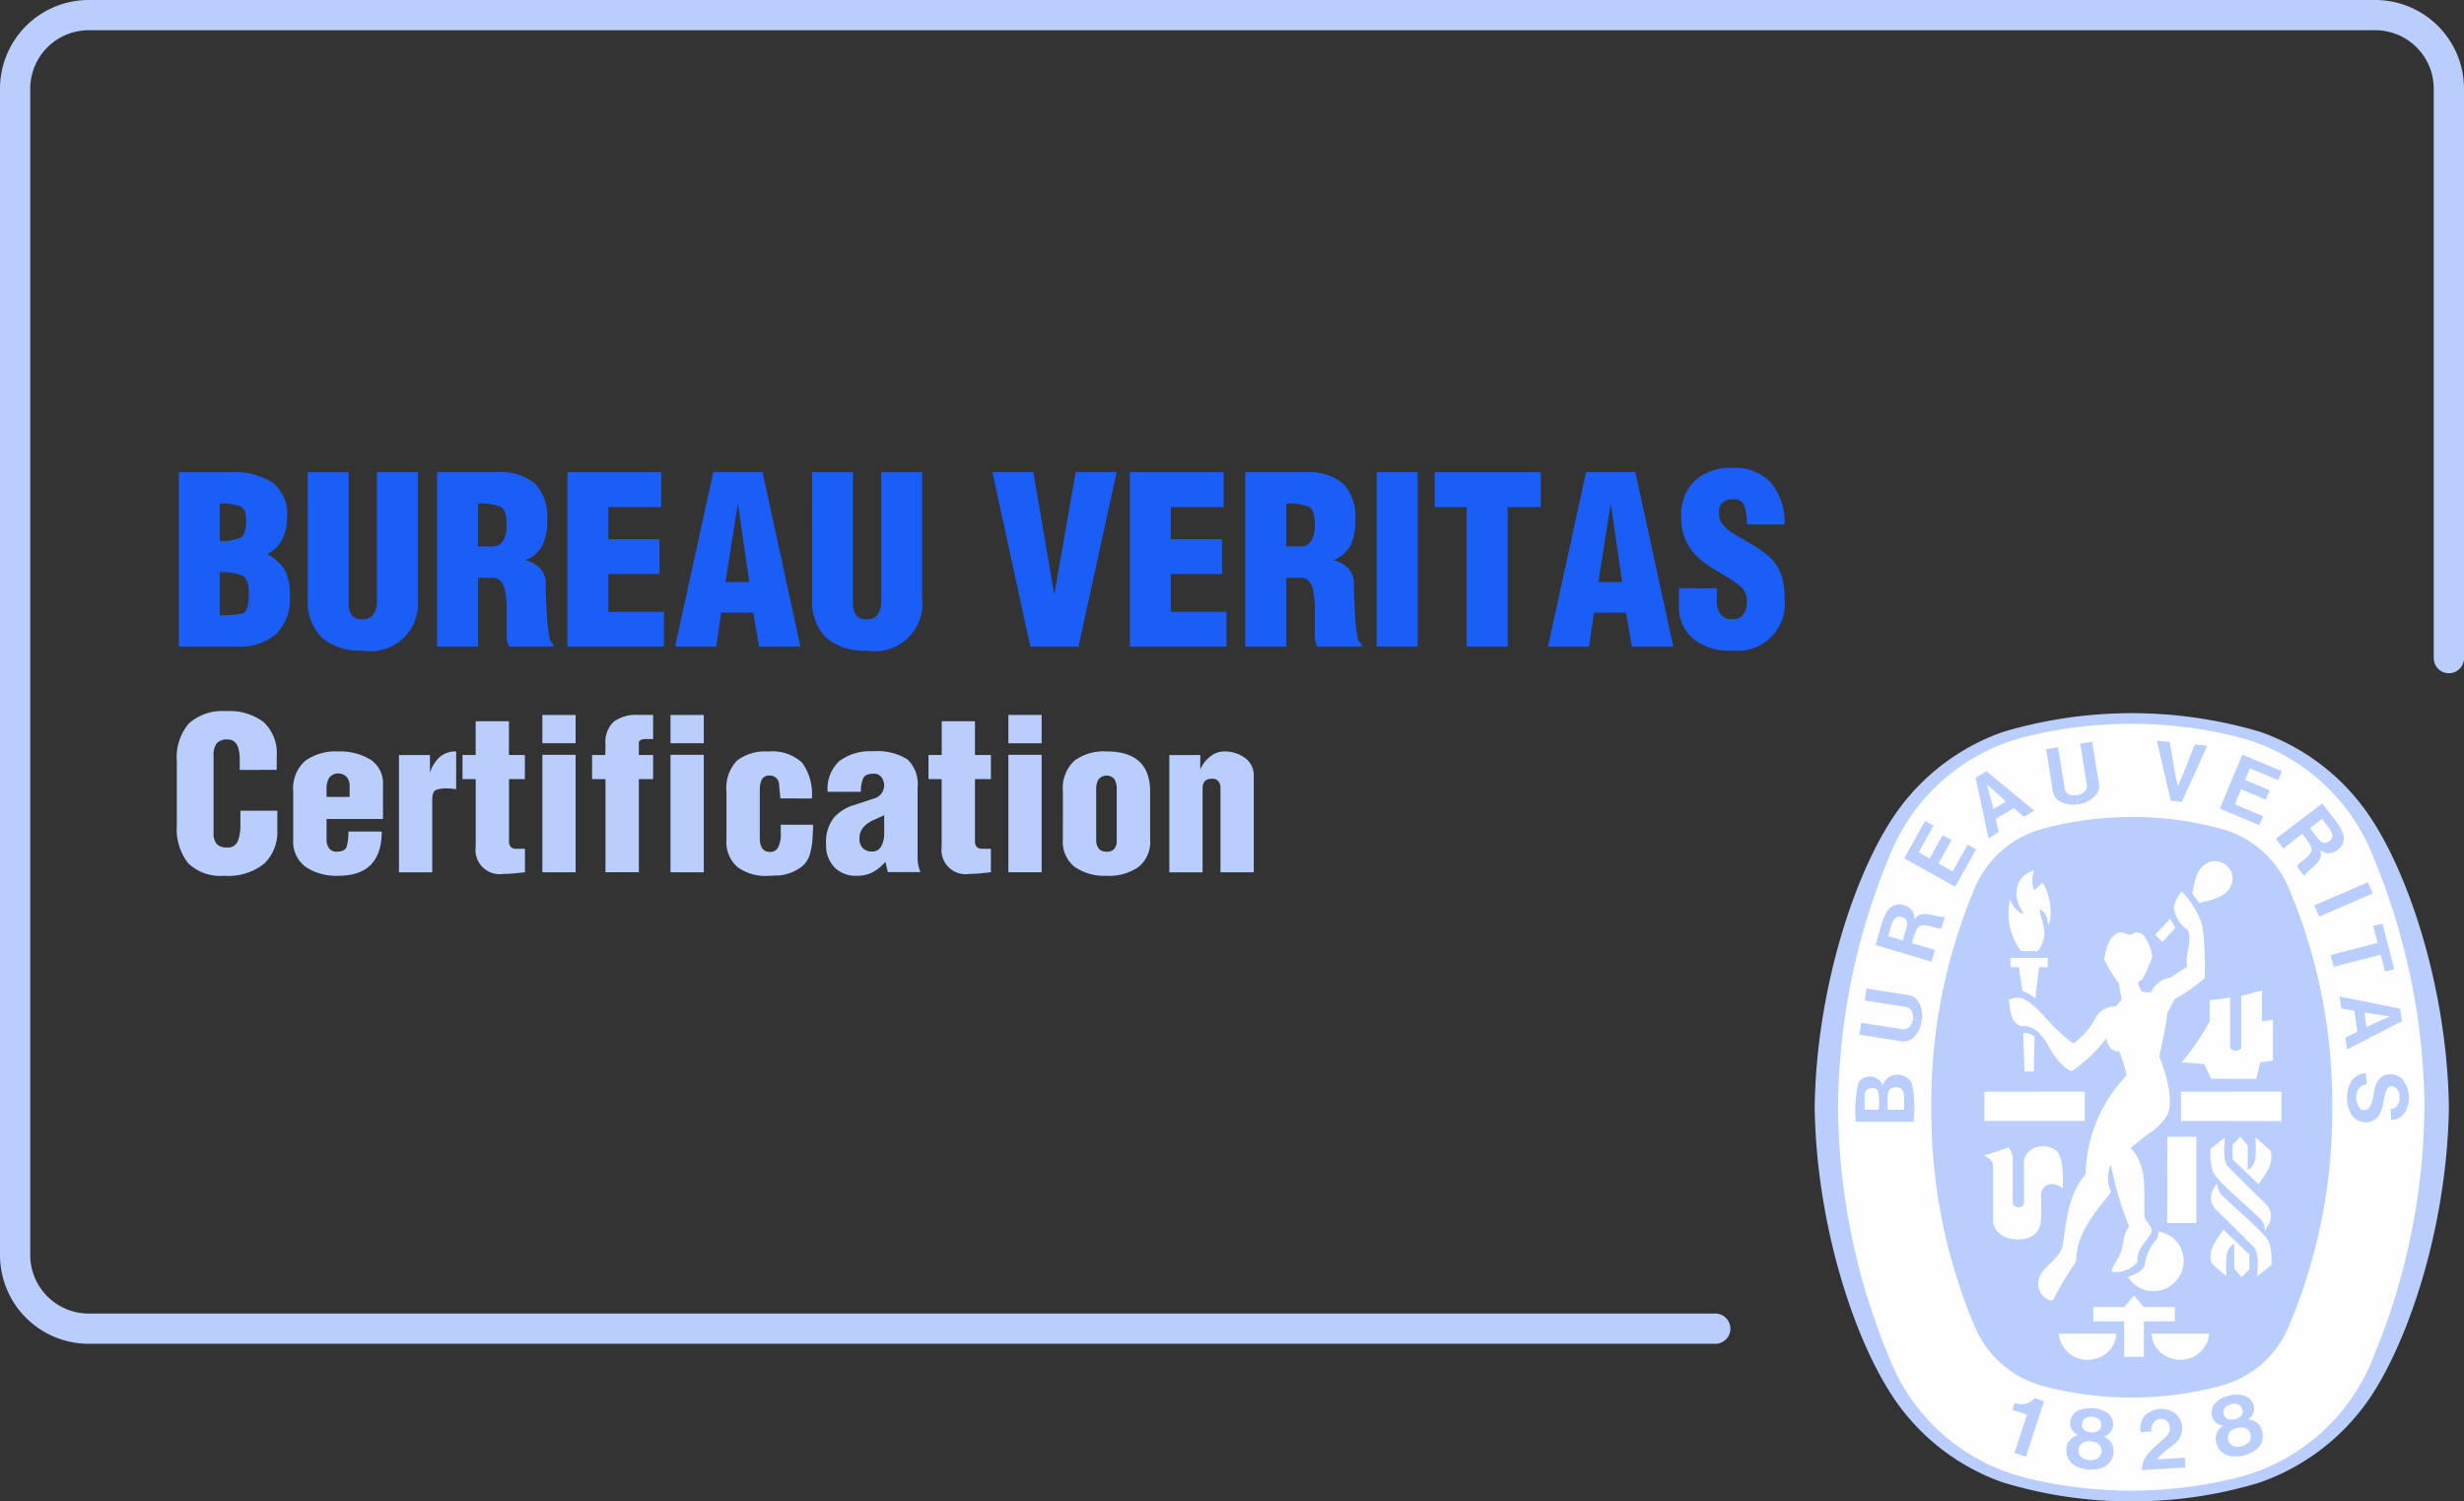
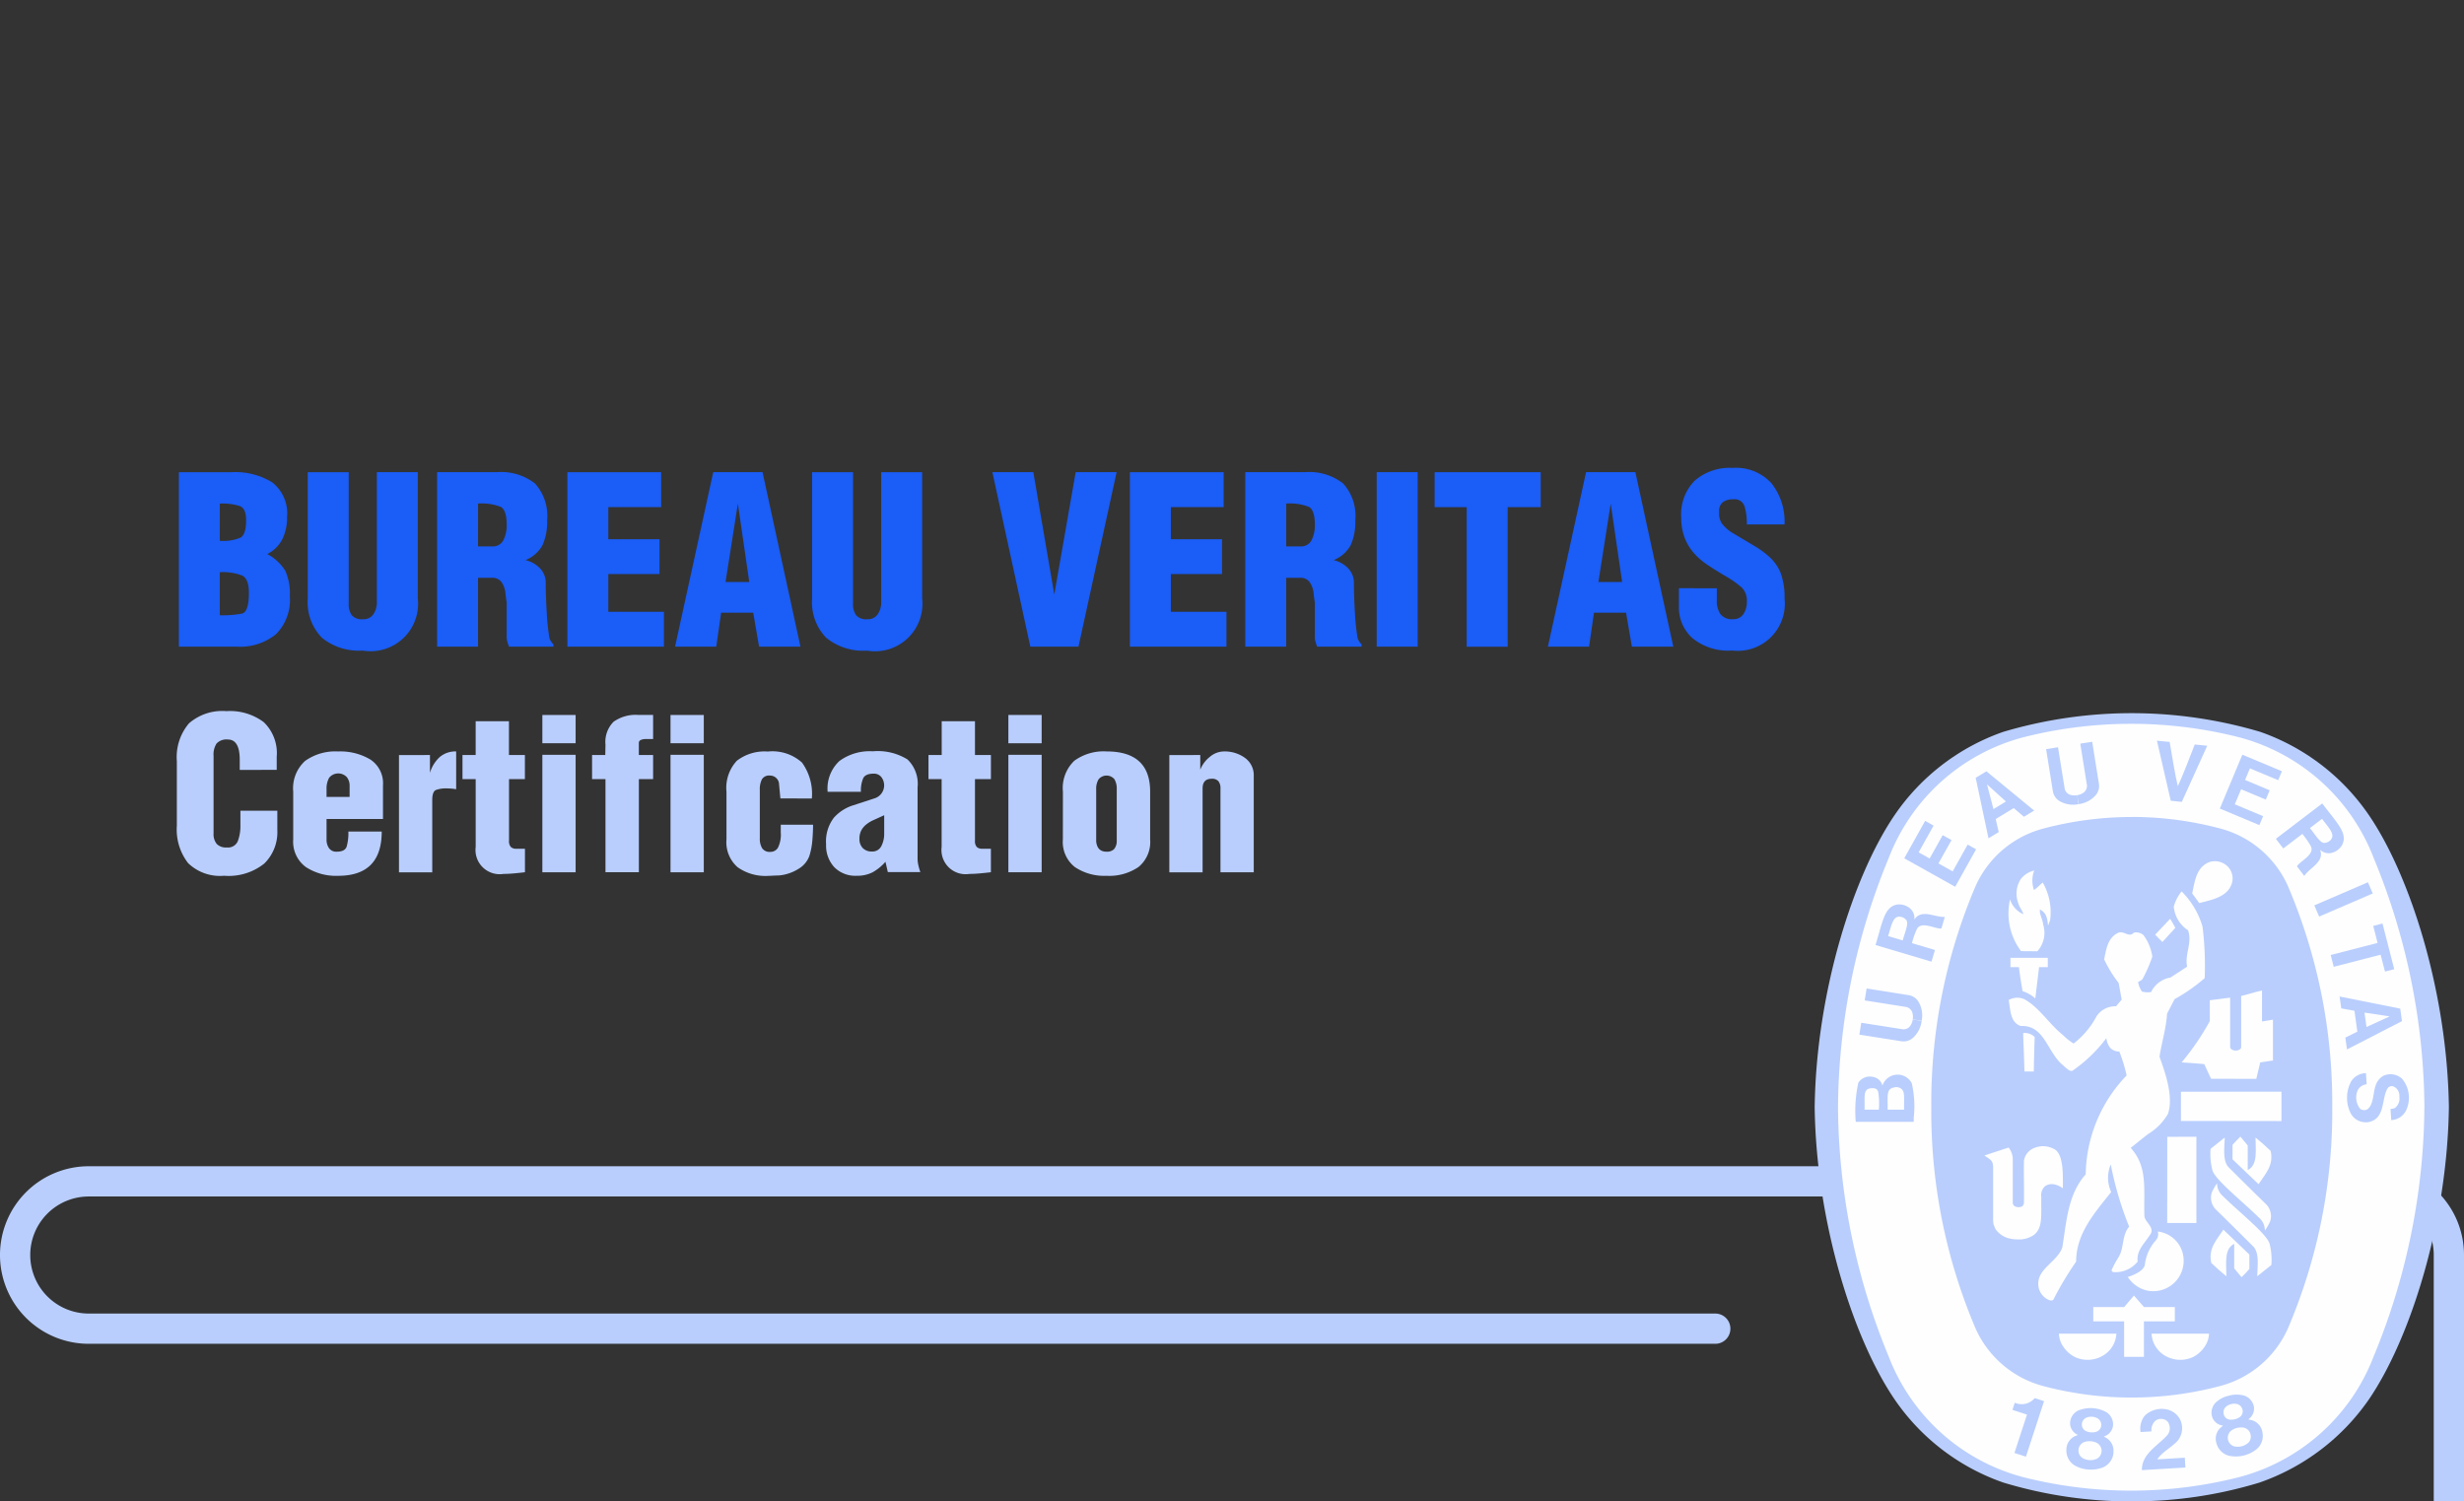
<svg xmlns="http://www.w3.org/2000/svg" width="162.922" height="99.276" viewBox="0 0 162.922 99.276">
  <rect x="0" y="0" width="162.922" height="99.276" fill="#333333" stroke="none" />
  <g id="ICONS" transform="translate(306.5 -214.8)">
    <g id="ICONS-2" transform="translate(-245.5 215.8)">
      <g id="Admin_Cert_v2" transform="translate(0 0)">
-         <path id="Path_12128" data-name="Path 12128" d="M517.915,280.657H410.37a4.868,4.868,0,0,1-4.87-4.87V198.67a4.868,4.868,0,0,1,4.87-4.87H561.552a4.868,4.868,0,0,1,4.87,4.87v37.646" transform="translate(-465.5 -193.8)" fill="none" stroke="#b9cefd" stroke-linecap="round" stroke-linejoin="round" stroke-width="2" />
+         <path id="Path_12128" data-name="Path 12128" d="M517.915,280.657H410.37a4.868,4.868,0,0,1-4.87-4.87a4.868,4.868,0,0,1,4.87-4.87H561.552a4.868,4.868,0,0,1,4.87,4.87v37.646" transform="translate(-465.5 -193.8)" fill="none" stroke="#b9cefd" stroke-linecap="round" stroke-linejoin="round" stroke-width="2" />
        <g id="Group_12108" data-name="Group 12108" transform="translate(-481 -2016.253)">
          <path id="Fill-87" d="M25.852,133.2v-.665q0-1.345-.783-1.345a.9.9,0,0,0-.748.262,1.33,1.33,0,0,0-.2.818V137.4a1.019,1.019,0,0,0,.208.693.846.846,0,0,0,.665.234.7.7,0,0,0,.729-.414,2.832,2.832,0,0,0,.173-1.075V135.9h2.441v1.271a2.9,2.9,0,0,1-.86,2.218,3.771,3.771,0,0,1-2.661.809,3.029,3.029,0,0,1-2.38-.837,3.628,3.628,0,0,1-.743-2.473v-4.265a3.445,3.445,0,0,1,.8-2.5,3.346,3.346,0,0,1,2.476-.81,3.723,3.723,0,0,1,2.468.727,2.83,2.83,0,0,1,.86,2.282v.874Z" transform="translate(410 1932.963)" fill="#b9cefd" fill-rule="evenodd" />
          <path id="Fill-89" d="M39.412,137.165V136.4a.9.9,0,0,0-.181-.54.776.776,0,0,0-1.171.034,1.453,1.453,0,0,0-.173.757v.512Zm-1.525,1.457v1.349a.967.967,0,0,0,.166.586.583.583,0,0,0,.507.228c.357,0,.575-.111.654-.33a3.254,3.254,0,0,0,.116-1h2.205q0,2.926-2.885,2.925a3.645,3.645,0,0,1-2.134-.581,2.074,2.074,0,0,1-.833-1.828v-3.155a2.438,2.438,0,0,1,.79-2.036,3.434,3.434,0,0,1,2.177-.623,3.883,3.883,0,0,1,2.136.535,1.879,1.879,0,0,1,.832,1.711v2.22Z" transform="translate(403.705 1930.785)" fill="#b9cefd" fill-rule="evenodd" />
          <path id="Fill-91" d="M50.441,134.392v1.178a2.3,2.3,0,0,1,.645-1.043,1.592,1.592,0,0,1,1.088-.372v2.5a3.049,3.049,0,0,0-.318-.042c-.12-.009-.236-.014-.347-.014a1.887,1.887,0,0,0-.66.1c-.169.064-.256.287-.256.665v4.785h-2.2v-7.752Z" transform="translate(397.988 1930.786)" fill="#b9cefd" fill-rule="evenodd" />
          <path id="Fill-93" d="M56.028,134.354v-1.595H56.9v-2.233h2.2v2.233h1.054v1.595H59.105v4.065a.58.58,0,0,0,.118.42.5.5,0,0,0,.367.118h.568v1.553c-.2.025-.439.05-.707.075s-.5.036-.707.036a1.6,1.6,0,0,1-1.843-1.785v-4.483Z" transform="translate(394.552 1932.418)" fill="#b9cefd" fill-rule="evenodd" />
          <path id="Fill-95" d="M65.629,140.171h2.2v-7.766h-2.2Zm0-8.529h2.2V129.77h-2.2Z" transform="translate(390.232 1932.759)" fill="#b9cefd" fill-rule="evenodd" />
          <path id="Fill-97" d="M72.492,134.014h-.887v-1.595h.873l.014-.679a1.893,1.893,0,0,1,.535-1.52,2.514,2.514,0,0,1,1.643-.45h.971v1.595H75.17a.786.786,0,0,0-.348.062.209.209,0,0,0-.125.2v.79h.944v1.595H74.7v6.157H72.492Z" transform="translate(387.543 1932.758)" fill="#b9cefd" fill-rule="evenodd" />
          <path id="Fill-98" d="M81.034,140.171h2.2v-7.766h-2.2Zm0-8.529h2.2V129.77h-2.2Z" transform="translate(383.301 1932.759)" fill="#b9cefd" fill-rule="evenodd" />
          <path id="Fill-99" d="M91.327,137.263l-.014-.138c-.028-.3-.056-.592-.083-.889a.6.6,0,0,0-.6-.485.546.546,0,0,0-.526.251,1.433,1.433,0,0,0-.139.693v3.2a1.231,1.231,0,0,0,.153.66.6.6,0,0,0,.554.242.573.573,0,0,0,.493-.276,1.946,1.946,0,0,0,.186-1.013V139h2.136q0,.4-.042.971a4.777,4.777,0,0,1-.194,1.068,1.63,1.63,0,0,1-.707.868,2.925,2.925,0,0,1-1.317.45c-.093,0-.228.005-.4.014s-.285.014-.331.014a3.162,3.162,0,0,1-2-.575,2.187,2.187,0,0,1-.735-1.834v-3.157a2.629,2.629,0,0,1,.687-2.048,3.008,3.008,0,0,1,2.046-.609,2.924,2.924,0,0,1,2.26.729,3.524,3.524,0,0,1,.652,2.377Z" transform="translate(380.274 1930.785)" fill="#b9cefd" fill-rule="evenodd" />
          <path id="Fill-100" d="M103.578,138.372c-.363.167-.609.278-.734.334a2.122,2.122,0,0,0-.406.242,1.325,1.325,0,0,0-.357.395,1.17,1.17,0,0,0-.139.6.84.84,0,0,0,.217.6.8.8,0,0,0,.608.228.652.652,0,0,0,.624-.359,1.759,1.759,0,0,0,.187-.819Zm.083,3.079a3.164,3.164,0,0,1-.859.7,2.215,2.215,0,0,1-1.041.225,1.953,1.953,0,0,1-1.483-.567,2.1,2.1,0,0,1-.541-1.508,2.583,2.583,0,0,1,.513-1.764,2.857,2.857,0,0,1,1.289-.824q.778-.25,1.442-.47a.9.9,0,0,0,.41-1.391.62.62,0,0,0-.507-.228c-.361,0-.592.1-.693.3a2.079,2.079,0,0,0-.153.9h-2.2a2.48,2.48,0,0,1,.783-2.04,3.384,3.384,0,0,1,2.2-.638,3.726,3.726,0,0,1,2.3.541,2.236,2.236,0,0,1,.665,1.832v4.755a1.862,1.862,0,0,0,.05.4,3.629,3.629,0,0,0,.131.457h-2.149Z" transform="translate(374.886 1930.786)" fill="#b9cefd" fill-rule="evenodd" />
          <path id="Fill-101" d="M112.041,134.354v-1.595h.874v-2.233h2.2v2.233h1.054v1.595h-1.054v4.065a.58.58,0,0,0,.118.42.5.5,0,0,0,.367.118h.568v1.553c-.2.025-.439.05-.707.075s-.5.036-.707.036a1.6,1.6,0,0,1-1.843-1.785v-4.483Z" transform="translate(369.351 1932.418)" fill="#b9cefd" fill-rule="evenodd" />
          <path id="Fill-102" d="M121.646,140.171h2.2v-7.766h-2.2Zm0-8.529h2.2V129.77h-2.2Z" transform="translate(365.029 1932.759)" fill="#b9cefd" fill-rule="evenodd" />
          <path id="Fill-103" d="M130.4,140.107c.046.451.273.678.679.678a.672.672,0,0,0,.493-.159.8.8,0,0,0,.187-.518V136.65a1.217,1.217,0,0,0-.153-.656.68.68,0,0,0-1.047.005,1.2,1.2,0,0,0-.159.651Zm-2.2-3.293a2.489,2.489,0,0,1,.754-2.041,3.283,3.283,0,0,1,2.129-.618q2.885,0,2.885,2.659v3.157a2.137,2.137,0,0,1-.771,1.827,3.426,3.426,0,0,1-2.115.581,3.48,3.48,0,0,1-2.085-.573,2.105,2.105,0,0,1-.8-1.834Z" transform="translate(362.081 1930.785)" fill="#b9cefd" fill-rule="evenodd" />
          <path id="Fill-104" d="M143.032,134.392v.971a2,2,0,0,1,.623-.841,1.461,1.461,0,0,1,.943-.367,2.275,2.275,0,0,1,1.395.431,1.405,1.405,0,0,1,.575,1.194v6.364h-2.2V136.6a.744.744,0,0,0-.132-.471.543.543,0,0,0-.45-.167c-.4,0-.6.214-.6.638v5.548h-2.2v-7.752Z" transform="translate(356.331 1930.786)" fill="#b9cefd" fill-rule="evenodd" />
          <path id="Fill-105" d="M24.647,110.048a7.023,7.023,0,0,0,1.461-.108q.462-.107.461-1.385,0-.906-.438-1.13a3.529,3.529,0,0,0-1.484-.223Zm0-4.922a2.985,2.985,0,0,0,1.377-.215c.241-.144.361-.527.361-1.153,0-.5-.132-.81-.4-.924a3.75,3.75,0,0,0-1.339-.169Zm-2.707,7V100.588h3.507a4.621,4.621,0,0,1,2.669.676,2.611,2.611,0,0,1,.976,2.307,3.2,3.2,0,0,1-.307,1.438,2.255,2.255,0,0,1-1,.992,3.126,3.126,0,0,1,1.192,1.107,3.7,3.7,0,0,1,.3,1.678,3.212,3.212,0,0,1-.916,2.515,3.767,3.767,0,0,1-2.608.823Z" transform="translate(409.888 1945.888)" fill="#1a5df7" fill-rule="evenodd" />
          <path id="Fill-106" d="M37.431,100.588h2.707v8.692a1.262,1.262,0,0,0,.2.761.869.869,0,0,0,.739.269.778.778,0,0,0,.7-.339A1.367,1.367,0,0,0,42,109.2v-8.615h2.707v8.342a3.14,3.14,0,0,1-3.645,3.456,3.866,3.866,0,0,1-2.7-.852,3.363,3.363,0,0,1-.93-2.6Z" transform="translate(402.918 1945.888)" fill="#1a5df7" fill-rule="evenodd" />
          <path id="Fill-107" d="M55.686,105.494h.924a.775.775,0,0,0,.752-.408,2.153,2.153,0,0,0,.217-1.023q0-.954-.385-1.177a3.41,3.41,0,0,0-1.507-.223Zm0,6.629H52.979V100.587h3.953a3.624,3.624,0,0,1,2.515.745,3.189,3.189,0,0,1,.808,2.438,3.757,3.757,0,0,1-.3,1.632,2.232,2.232,0,0,1-1.131,1,1.941,1.941,0,0,1,.969.554,1.379,1.379,0,0,1,.369.969c0,.554.022,1.206.068,1.961a14.18,14.18,0,0,0,.178,1.685,1.069,1.069,0,0,0,.261.4v.154H57.731c-.052-.143-.089-.261-.115-.353a1.168,1.168,0,0,1-.038-.308v-2.278c-.032-.183-.06-.4-.085-.638a1.5,1.5,0,0,0-.241-.669.738.738,0,0,0-.666-.307h-.9Z" transform="translate(395.923 1945.888)" fill="#1a5df7" fill-rule="evenodd" />
          <path id="Fill-108" d="M68.638,112.124V100.588h6.2v2.307H71.345v2.124h3.383v2.306H71.345v2.492h3.676v2.308Z" transform="translate(388.878 1945.888)" fill="#1a5df7" fill-rule="evenodd" />
          <path id="Fill-109" d="M85.735,102.664l-.815,5.184h1.569Zm-4.153,9.46,2.524-11.537h3.26l2.507,11.537H87.136l-.386-2.246H84.628l-.322,2.246Z" transform="translate(383.054 1945.888)" fill="#1a5df7" fill-rule="evenodd" />
          <path id="Fill-110" d="M98.053,100.588h2.707v8.692a1.262,1.262,0,0,0,.2.761.869.869,0,0,0,.739.269.778.778,0,0,0,.7-.339,1.367,1.367,0,0,0,.223-.767v-8.615h2.707v8.342a3.14,3.14,0,0,1-3.645,3.456,3.865,3.865,0,0,1-2.7-.852,3.363,3.363,0,0,1-.93-2.6Z" transform="translate(375.644 1945.888)" fill="#1a5df7" fill-rule="evenodd" />
          <path id="Fill-111" d="M122.231,112.124l-2.508-11.537h2.707l1.385,8.091,1.415-8.091h2.707l-2.522,11.537Z" transform="translate(365.895 1945.888)" fill="#1a5df7" fill-rule="evenodd" />
          <path id="Fill-112" d="M136.25,112.124V100.588h6.2v2.307h-3.49v2.124h3.383v2.306h-3.383v2.492h3.676v2.308Z" transform="translate(358.459 1945.888)" fill="#1a5df7" fill-rule="evenodd" />
          <path id="Fill-113" d="M152.827,105.494h.924a.775.775,0,0,0,.752-.408,2.153,2.153,0,0,0,.217-1.023q0-.954-.385-1.177a3.41,3.41,0,0,0-1.507-.223Zm0,6.629H150.12V100.587h3.953a3.624,3.624,0,0,1,2.515.745,3.189,3.189,0,0,1,.808,2.438,3.757,3.757,0,0,1-.3,1.632,2.232,2.232,0,0,1-1.131,1,1.941,1.941,0,0,1,.969.554,1.379,1.379,0,0,1,.369.969c0,.554.022,1.206.068,1.961a14.182,14.182,0,0,0,.178,1.685,1.069,1.069,0,0,0,.261.4v.154h-2.939c-.052-.143-.089-.261-.115-.353a1.167,1.167,0,0,1-.038-.308v-2.278c-.032-.183-.06-.4-.085-.638a1.5,1.5,0,0,0-.241-.669.738.738,0,0,0-.666-.307h-.9Z" transform="translate(352.219 1945.888)" fill="#1a5df7" fill-rule="evenodd" />
          <path id="Fill-114" d="M165.917,112.125h2.707V100.588h-2.707Z" transform="translate(345.112 1945.887)" fill="#1a5df7" fill-rule="evenodd" />
          <path id="Fill-115" d="M172.88,100.588h7.014V102.9h-2.185v9.229H175V102.9H172.88Z" transform="translate(341.979 1945.888)" fill="#1a5df7" fill-rule="evenodd" />
          <path id="Fill-116" d="M190.651,102.664l-.815,5.184h1.569Zm-4.153,9.46,2.522-11.537h3.261l2.507,11.537h-2.738l-.385-2.246h-2.122l-.324,2.246Z" transform="translate(335.852 1945.888)" fill="#1a5df7" fill-rule="evenodd" />
          <path id="Fill-117" d="M204.748,108.037v.809a1.524,1.524,0,0,0,.238.9.958.958,0,0,0,.838.335.774.774,0,0,0,.678-.329,1.409,1.409,0,0,0,.231-.823,1.23,1.23,0,0,0-.339-.944,6.882,6.882,0,0,0-1.115-.776q-.778-.462-1.261-.8a4.26,4.26,0,0,1-.846-.769,3.282,3.282,0,0,1-.571-1,3.772,3.772,0,0,1-.208-1.29,3.164,3.164,0,0,1,.9-2.434,3.527,3.527,0,0,1,2.5-.837,3.179,3.179,0,0,1,2.569,1.015,4.074,4.074,0,0,1,.861,2.722h-2.492a3.844,3.844,0,0,0-.154-1.208.689.689,0,0,0-.739-.454,1.11,1.11,0,0,0-.693.192.728.728,0,0,0-.245.606v.154a1.089,1.089,0,0,0,.2.668,2.673,2.673,0,0,0,.614.561l1.548.921a5.9,5.9,0,0,1,1.018.761,2.818,2.818,0,0,1,.7,1.045,4.593,4.593,0,0,1,.246,1.651,3.114,3.114,0,0,1-3.469,3.44,3.714,3.714,0,0,1-2.632-.827,2.719,2.719,0,0,1-.883-2.069v-1.225Z" transform="translate(328.77 1946.114)" fill="#1a5df7" fill-rule="evenodd" />
        </g>
        <g id="Group_12109" data-name="Group 12109" transform="translate(22115 16086.694)">
          <g id="Group-4" transform="translate(-22056.012 -16040.536)">
            <path id="Fill-2" d="M21.427,52.467h.062a28.611,28.611,0,0,0,8.369-1.237,14.634,14.634,0,0,0,7.245-5.5c2.717-3.976,5.184-11.66,5.292-19.314V26.4C42.287,18.746,39.82,11.058,37.1,7.084a14.481,14.481,0,0,0-7.182-5.5,29.845,29.845,0,0,0-16.986,0,14.475,14.475,0,0,0-7.183,5.5C3.035,11.058.567,18.746.46,26.4v.021c.107,7.654,2.574,15.338,5.292,19.314a14.456,14.456,0,0,0,7.183,5.49,29.048,29.048,0,0,0,8.43,1.246Z" transform="translate(-0.46 -0.35)" fill="#b9cefd" fill-rule="evenodd" />
          </g>
          <path id="Fill-5" d="M283.772,28.457a43.844,43.844,0,0,1-3.357,16.483,13.108,13.108,0,0,1-8.942,7.991,29.042,29.042,0,0,1-14.179,0,13.109,13.109,0,0,1-8.943-7.991A43.847,43.847,0,0,1,245,28.457a43.861,43.861,0,0,1,3.354-16.483,13.117,13.117,0,0,1,8.943-7.991,29.042,29.042,0,0,1,14.179,0,13.115,13.115,0,0,1,8.942,7.991,43.859,43.859,0,0,1,3.357,16.483" transform="translate(-22299.469 -16042.937)" fill="#fefefe" fill-rule="evenodd" />
          <path id="Fill-7" d="M282.448,27.184a22.77,22.77,0,0,1,5.877.782,6.807,6.807,0,0,1,4.41,3.778,36.579,36.579,0,0,1,2.934,14.636,36.565,36.565,0,0,1-2.934,14.635,6.809,6.809,0,0,1-4.41,3.78,22.745,22.745,0,0,1-5.877.781h-.065A22.745,22.745,0,0,1,276.5,64.8a6.811,6.811,0,0,1-4.41-3.78,36.566,36.566,0,0,1-2.931-14.635,36.58,36.58,0,0,1,2.931-14.636,6.808,6.808,0,0,1,4.41-3.778,22.771,22.771,0,0,1,5.878-.782Z" transform="translate(-22317.459 -16060.859)" fill="#b9cefd" fill-rule="evenodd" />
          <path id="Fill-9" d="M331.266,54.123a5.547,5.547,0,0,1-.342-.6" transform="translate(-22363.432 -16080.464)" fill="#fefefe" fill-rule="evenodd" />
-           <path id="Fill-11" d="M289.5,98.238v1.932l-6.646,0V98.241Z" transform="translate(-22327.648 -16113.746)" fill="#fefefe" fill-rule="evenodd" />
          <path id="Fill-13" d="M302.36,161.557a1.56,1.56,0,0,1-.209-.728h3.8a1.789,1.789,0,0,1-.785,1.388,1.992,1.992,0,0,1-1.987.141,2.041,2.041,0,0,1-.819-.8" transform="translate(-22342.014 -16160.335)" fill="#fefefe" fill-rule="evenodd" />
          <path id="Fill-15" d="M313.078,152.675l-2.039,0v-.946h2.044l.644-.76c.316.367.336.391.663.76h2.042v.947l-2.045,0v2.346h-1.309Z" transform="translate(-22348.629 -16152.996)" fill="#fefefe" fill-rule="evenodd" />
          <path id="Fill-17" d="M319.953,137.419c.42-.14,1.01-.382,1.128-.785a2.91,2.91,0,0,1,.726-1.637.621.621,0,0,0,.136-.586,1.93,1.93,0,0,1,1.56,1.178,2.011,2.011,0,0,1-2.247,2.73,2.081,2.081,0,0,1-1.3-.9" transform="translate(-22355.264 -16140.671)" fill="#fefefe" fill-rule="evenodd" />
          <path id="Fill-19" d="M287.465,112.51a1.488,1.488,0,0,0-1.26-.062,1.07,1.07,0,0,0-.7.861c-.021,1.15.021,1.505,0,2.768-.021.2-.125.292-.375.292-.21-.011-.365-.115-.364-.3v-2.824a1.249,1.249,0,0,0-.275-.819l-1.462.478-.134.048c.37.274.544.281.574.735l0,3.614.022.191.052.126.041.115.052.094a1.487,1.487,0,0,0,.934.613,2.045,2.045,0,0,0,.473.058,1.763,1.763,0,0,0,1.123-.295c.6-.47.469-1.294.485-2.494a.833.833,0,0,1,.236-.719.794.794,0,0,1,.643-.125,1.386,1.386,0,0,1,.549.258c.008-1.034.038-2.309-.61-2.619" transform="translate(-22327.68 -16124.239)" fill="#fefefe" fill-rule="evenodd" />
          <path id="Fill-21" d="M344.545,115.38c-1.067-1.05-2.915-2.512-3.063-3.131a4.274,4.274,0,0,1-.118-1.4c.308-.244.565-.454.938-.745-.028.74-.132,1.491.223,1.93.872.869,1.664,1.654,2.449,2.42a1.121,1.121,0,0,1,.332,1.188,3.616,3.616,0,0,1-.351.61,1.127,1.127,0,0,0-.409-.87" transform="translate(-22371.199 -16122.577)" fill="#fefefe" fill-rule="evenodd" />
          <path id="Fill-23" d="M330.16,109.9c.814-.012,1.078.011,1.925-.005V115.6h-1.93Z" transform="translate(-22362.857 -16122.425)" fill="#fefefe" fill-rule="evenodd" />
          <path id="Fill-25" d="M347.057,110.407c.206-.226.278-.31.519-.544l.485.586v1.623c.683-.335.516-1.307.516-2.149.409.332.613.52,1,.885.219.971-.364,1.526-.8,2.2l-1.721-1.645Z" transform="translate(-22375.439 -16122.399)" fill="#fefefe" fill-rule="evenodd" />
          <path id="Fill-27" d="M338.81,77.923l.259-1.086.842-.125,0-2.7c-.323.048-.459.083-.724.114V72.085c-.443.091-.91.25-1.378.358v3.392c-.005.164-.266.219-.321.217h-.07c-.167,0-.337-.115-.337-.23V72.554l-1.346.173v1.378a16.583,16.583,0,0,1-1.864,2.73c.728.05.78.05,1.5.117l.446.969Z" transform="translate(-22365.621 -16094.28)" fill="#fefefe" fill-rule="evenodd" />
          <path id="Fill-29" d="M292.989,85.383c-.022-.893-.059-1.477-.08-2.356a.94.94,0,0,1,.76.26c-.035,1.121-.035,1.11-.057,2.282h-.618Z" transform="translate(-22335.135 -16102.412)" fill="#fefefe" fill-rule="evenodd" />
          <path id="Fill-31" d="M290.415,65.823c-.146-.879-.157-.944-.24-1.586h-.561v-.618c.968,0,1.5,0,2.47,0l0,.617h-.576l-.25,2.069a2.327,2.327,0,0,0-.845-.483" transform="translate(-22332.682 -16087.978)" fill="#fefefe" fill-rule="evenodd" />
          <path id="Fill-33" d="M290.04,46.353a4.15,4.15,0,0,1-.727-3.419l0,0a1.58,1.58,0,0,0,.878.975c-.05-.233-.259-.451-.325-.7a1.783,1.783,0,0,1,.142-1.6,1.551,1.551,0,0,1,.9-.585,1.887,1.887,0,0,0-.011,1.29,3.812,3.812,0,0,0,.421-.364,1.282,1.282,0,0,1,.158-.13,3.939,3.939,0,0,1,.485,2.49l-.137.355c-.05-.579-.144-.856-.533-1.068-.05.337.164.578.216,1.017a1.82,1.82,0,0,1-.388,1.748Z" transform="translate(-22332.406 -16071.154)" fill="#fefefe" fill-rule="evenodd" />
          <path id="Fill-35" d="M328.377,54.123l-.854.935c-.229-.219-.25-.245-.48-.485.438-.459.483-.509.992-1.05" transform="translate(-22360.541 -16080.464)" fill="#fefefe" fill-rule="evenodd" />
          <path id="Fill-37" d="M336.623,40.773c.175-.809.264-1.743,1.156-2.082a1.217,1.217,0,0,1,1.076.2,1.117,1.117,0,0,1,.4,1.178c-.264.94-1.313,1.117-2.165,1.343Z" transform="translate(-22367.672 -16069.39)" fill="#fefefe" fill-rule="evenodd" />
          <path id="Fill-39" d="M340.356,98.238v1.944l-6.647-.009V98.241Z" transform="translate(-22365.504 -16113.746)" fill="#fefefe" fill-rule="evenodd" />
          <path id="Fill-41" d="M291.145,72.665c-.269-1.227,1.211-1.671,1.561-2.689.276-1.7.36-3.5,1.544-4.828a9.632,9.632,0,0,1,2.707-6.54,10.494,10.494,0,0,0-.483-1.579.822.822,0,0,1-.6-.242,1.313,1.313,0,0,1-.258-.644,9.615,9.615,0,0,1-2.232,2.148c-.155.084-.353-.1-.635-.361-1.035-.818-1.21-2.673-2.79-2.589-.718-.243-.683-1.087-.8-1.721a1.15,1.15,0,0,1,1.02-.059c.985.527,1.641,1.637,2.571,2.381a3.856,3.856,0,0,0,.7.555,5.479,5.479,0,0,0,1.513-1.793,1.476,1.476,0,0,1,1.293-.668l.374-.442-.2-1.1a8.124,8.124,0,0,1-.96-1.563c.134-.634.219-1.368.86-1.719.417-.26.761.333,1.1-.043a.739.739,0,0,1,.64.159,3.168,3.168,0,0,1,.587,1.426,9.739,9.739,0,0,1-.641,1.465c-.057.108-.2.14-.3.216a1.5,1.5,0,0,0,.256.626,1.453,1.453,0,0,0,.6.033,1.758,1.758,0,0,1,1.286-.961l1.1-.718c-.175-.835.358-1.57.059-2.406a2.083,2.083,0,0,1-.943-1.561,2.734,2.734,0,0,1,.52-1.011l.038.043a5.408,5.408,0,0,1,1.343,2.288,20.8,20.8,0,0,1,.143,3.407,11.439,11.439,0,0,1-1.988,1.386l-.5.961c-.06.994-.352,1.889-.5,2.849.425,1.16.934,2.707.558,3.783a3.786,3.786,0,0,1-1.338,1.344l-1.124.9c1.129,1.248.856,2.662.905,4.472-.011.437.771.8.355,1.3-.35.557-.893,1.011-.8,1.746a1.876,1.876,0,0,1-1.568.7.144.144,0,0,1-.154-.142,6.4,6.4,0,0,1,.443-.819c.4-.618.217-1.47.717-2.047a22.377,22.377,0,0,1-1.2-4.026l-.016-.088a2.253,2.253,0,0,0,.027,1.823c-1.111,1.4-2.316,2.75-2.316,4.6a21.63,21.63,0,0,0-1.5,2.506c-.12.148-.342.017-.475-.059a1.19,1.19,0,0,1-.5-.7" transform="translate(-22332.342 -16075.19)" fill="#fefefe" fill-rule="evenodd" />
          <path id="Fill-43" d="M342.236,122.81c1.067,1.05,2.914,2.512,3.065,3.133a4.274,4.274,0,0,1,.117,1.4c-.308.242-.564.454-.937.742.028-.738.133-1.491-.224-1.93-.871-.867-1.661-1.653-2.447-2.422a1.114,1.114,0,0,1-.333-1.184,3.707,3.707,0,0,1,.349-.612,1.124,1.124,0,0,0,.409.87" transform="translate(-22371.232 -16131.389)" fill="#fefefe" fill-rule="evenodd" />
          <path id="Fill-45" d="M343.924,136.519c-.2.227-.278.308-.518.542l-.485-.583v-1.623c-.685.335-.516,1.3-.516,2.146-.409-.329-.613-.518-1-.883-.218-.97.365-1.525.8-2.2l1.719,1.644Z" transform="translate(-22371.193 -16140.302)" fill="#fefefe" fill-rule="evenodd" />
          <path id="Fill-47" d="M329.7,161.557a1.573,1.573,0,0,0,.209-.728h-3.8a1.794,1.794,0,0,0,.785,1.388,1.994,1.994,0,0,0,1.988.141,2.042,2.042,0,0,0,.819-.8" transform="translate(-22359.846 -16160.335)" fill="#fefefe" fill-rule="evenodd" />
          <path id="Fill-49" d="M323.31,184.349c-.018-1.055,1.012-1.589,1.662-2.288a.718.718,0,0,0,.117-.782.473.473,0,0,0-.332-.291.606.606,0,0,0-.566.108.845.845,0,0,0-.249.693l-.718.043a1.368,1.368,0,0,1,.278-1.088,1.635,1.635,0,0,1,1.337-.429,1.3,1.3,0,0,1,1.013.715,1.314,1.314,0,0,1-.191,1.393c-.427.456-.983.7-1.336,1.214l1.823-.109c.014.227.026.444.039.65Z" transform="translate(-22357.686 -16174.833)" fill="#b9cefd" fill-rule="evenodd" />
          <path id="Fill-51" d="M292.218,177.7l-.011.034-1.189,3.64-.758-.249.815-2.493.013-.041c-.3-.107-.666-.211-.962-.316l.156-.471a1.127,1.127,0,0,0,1.32-.306Z" transform="translate(-22333.063 -16172.744)" fill="#b9cefd" fill-rule="evenodd" />
          <path id="Fill-53" d="M344.969,179.036a.985.985,0,0,0-.7-.762l-.23-.051a.852.852,0,0,0,.375-.834.955.955,0,0,0-.667-.745,1.863,1.863,0,0,0-.977.011,1.83,1.83,0,0,0-.872.445.954.954,0,0,0-.243.968.857.857,0,0,0,.72.567l-.18.152a.974.974,0,0,0-.261,1,1.154,1.154,0,0,0,.805.834,2.19,2.19,0,0,0,1.9-.467,1.154,1.154,0,0,0,.329-1.115M342.463,178a.5.5,0,0,1,.07-.581.782.782,0,0,1,.378-.206.758.758,0,0,1,.43.006.5.5,0,0,1,.332.483.467.467,0,0,1-.156.34.984.984,0,0,1-.759.188.463.463,0,0,1-.295-.229m1.592,1.756a1.046,1.046,0,0,1-.974.242.6.6,0,0,1-.15-1.047,1.2,1.2,0,0,1,.366-.165,1.22,1.22,0,0,1,.4-.024.583.583,0,0,1,.5.486.577.577,0,0,1-.142.509" transform="translate(-22371.383 -16172.062)" fill="#b9cefd" fill-rule="evenodd" />
          <path id="Fill-55" d="M307.163,182.992a.983.983,0,0,0-.435-.933l-.2-.117a.859.859,0,0,0,.606-.686.957.957,0,0,0-.415-.909,2.157,2.157,0,0,0-1.9-.114.956.956,0,0,0-.522.851.861.861,0,0,0,.522.756l-.219.09a.98.98,0,0,0-.545.876,1.153,1.153,0,0,0,.522,1.036,2.1,2.1,0,0,0,.963.287,2.123,2.123,0,0,0,.988-.168,1.156,1.156,0,0,0,.642-.968m-2.083-1.738a.5.5,0,0,1,.242-.535.844.844,0,0,1,.829.05.506.506,0,0,1,.175.562.468.468,0,0,1-.25.278.834.834,0,0,1-.395.058.853.853,0,0,1-.385-.105.478.478,0,0,1-.216-.307m1,2.15a1.039,1.039,0,0,1-1-.061.583.583,0,0,1-.234-.475.591.591,0,0,1,.4-.568,1.2,1.2,0,0,1,.4-.046,1.144,1.144,0,0,1,.391.095.6.6,0,0,1,.041,1.056" transform="translate(-22343.422 -16174.65)" fill="#b9cefd" fill-rule="evenodd" />
          <path id="Fill-57" d="M372.068,44.822l-3.544,1.529-.318-.741,3.543-1.528Z" transform="translate(-22391.18 -16073.437)" fill="#b9cefd" fill-rule="evenodd" />
          <path id="Fill-59" d="M328.423,11.441l-.912-3.971.84.083c.169.983.342,2.1.54,2.926.359-.771.755-1.83,1.119-2.758l.825.085-1.68,3.708Z" transform="translate(-22360.891 -16046.187)" fill="#b9cefd" fill-rule="evenodd" />
          <path id="Fill-61" d="M264.7,29.145l-.862,1.542-.727-.407.987-1.767-.558-.314-1.381,2.475,3.368,1.883,1.383-2.477-.558-.311-.992,1.773-.94-.531.865-1.541Z" transform="translate(-22312.248 -16061.614)" fill="#b9cefd" fill-rule="evenodd" />
          <path id="Fill-63" d="M253.309,94.429a1.057,1.057,0,0,0-1.94.157.777.777,0,0,0-.648-.578.9.9,0,0,0-.944.384,8.55,8.55,0,0,0-.172,2.591l3.834,0,0-.281a6.778,6.778,0,0,0-.131-2.271m-2.177,1.747h-.946c.028-.886-.118-1.357.422-1.417.321-.024.411.05.483.241a4.786,4.786,0,0,1,.041,1.175m1.667,0-1.078,0h-.008c.018-.858-.115-1.361.4-1.461a.549.549,0,0,1,.529.1c.217.21.149.56.159,1.354" transform="translate(-22302.9 -16110.496)" fill="#b9cefd" fill-rule="evenodd" />
          <path id="Fill-65" d="M375.259,54.909l.613-.158.774,3.019-.61.158-.29-1.116-3.1.8-.2-.779,3.1-.8Z" transform="translate(-22394.338 -16081.378)" fill="#b9cefd" fill-rule="evenodd" />
          <path id="Fill-67" d="M300.981,12.921a1.785,1.785,0,0,1-1.227-.186.935.935,0,0,1-.473-.692l-.443-2.757.787-.127.445,2.759a.543.543,0,0,0,.453.407.856.856,0,0,0,.37,0" transform="translate(-22339.547 -16047.442)" fill="#b9cefd" fill-rule="evenodd" />
          <path id="Fill-69" d="M306.974,11.868a1.781,1.781,0,0,0,1.1-.562.927.927,0,0,0,.234-.805l-.441-2.755-.787.124.441,2.759a.564.564,0,0,1-.3.529.883.883,0,0,1-.348.12" transform="translate(-22345.529 -16046.392)" fill="#b9cefd" fill-rule="evenodd" />
          <path id="Fill-71" d="M378.742,74.418l-4.009-.8.11.783.873.16.191,1.38-.794.393.11.782,3.634-1.871Zm-2.23,1.216-.133-.952,1.665.25h0Z" transform="translate(-22396.037 -16095.418)" fill="#b9cefd" fill-rule="evenodd" />
          <path id="Fill-73" d="M379.614,95.821l.072-.012.089-.022.063-.022a.787.787,0,0,0,.3-.753.674.674,0,0,0-.361-.664.334.334,0,0,0-.4.089c-.436.646-.133,2.014-1.257,2.252a1.137,1.137,0,0,1-1.171-.523,2.288,2.288,0,0,1,.021-2.2,1.2,1.2,0,0,1,.959-.51l.046.738a.734.734,0,0,0-.588.391,1.191,1.191,0,0,0,.16,1.23.44.44,0,0,0,.474.034c.446-.321.356-1.119.578-1.655a1.116,1.116,0,0,1,.5-.571,1.131,1.131,0,0,1,1.22.206,1.96,1.96,0,0,1,.3,2.011,1.156,1.156,0,0,1-1.018.721l-.047-.743Z" transform="translate(-22397.49 -16110.19)" fill="#b9cefd" fill-rule="evenodd" />
          <path id="Fill-75" d="M254.656,79.644a1.781,1.781,0,0,1-.558,1.108.937.937,0,0,1-.8.235l-2.759-.433.124-.786,2.758.432a.549.549,0,0,0,.528-.3.862.862,0,0,0,.119-.35" transform="translate(-22303.596 -16099.833)" fill="#b9cefd" fill-rule="evenodd" />
          <path id="Fill-77" d="M255.694,73.69a1.785,1.785,0,0,0-.192-1.227.931.931,0,0,0-.692-.469l-2.758-.435-.124.786,2.758.436a.56.56,0,0,1,.41.451.889.889,0,0,1,.005.369" transform="translate(-22304.631 -16093.888)" fill="#b9cefd" fill-rule="evenodd" />
          <path id="Fill-79" d="M281.337,15.381l-.709.43.847,4,.676-.41-.2-.863,1.192-.724.675.574.676-.41Zm.468,2.5-.427-1.629,0-.008,0,0V16.24l0,.008,1.249,1.129Z" transform="translate(-22325.994 -16052.074)" fill="#b9cefd" fill-rule="evenodd" />
          <path id="Fill-81" d="M347.063,13.443l-1.628-.683.322-.766,1.869.78.247-.59-2.617-1.094-1.489,3.562,2.616,1.094.246-.591-1.873-.784.42-.995,1.632.684Z" transform="translate(-22372.99 -16048.88)" fill="#b9cefd" fill-rule="evenodd" />
          <path id="Fill-83" d="M257.293,50.838a.852.852,0,0,0-.237-.7,1.117,1.117,0,0,0-.881-.3c-.859.133-.974,1.12-1.449,2.68l3.7,1.1.23-.77-1.458-.435-.062-.02a5.057,5.057,0,0,1,.313-.9c.267-.613,1.245-.01,1.633-.07l.227-.764c-.662.037-1.547-.554-2.013.173m-.771,1.381-.966-.287c.211-.66.306-1.324.77-1.282a.6.6,0,0,1,.425.214c.18.226-.052.718-.229,1.355" transform="translate(-22306.715 -16077.723)" fill="#b9cefd" fill-rule="evenodd" />
          <path id="Fill-85" d="M361.324,23.694l-3.066,2.339.488.639,1.21-.922.052-.04a4.935,4.935,0,0,1,.545.786c.339.574-.723,1.013-.9,1.36l.482.634c.361-.557,1.358-.923,1.045-1.732a.846.846,0,0,0,.7.219,1.113,1.113,0,0,0,.758-.536c.4-.772-.335-1.445-1.316-2.748m.577,2.394a.613.613,0,0,1-.424.218c-.29.013-.551-.465-.964-.98l.8-.612c.411.557.892,1.023.586,1.374" transform="translate(-22383.775 -16058.262)" fill="#b9cefd" fill-rule="evenodd" />
        </g>
      </g>
    </g>
  </g>
</svg>